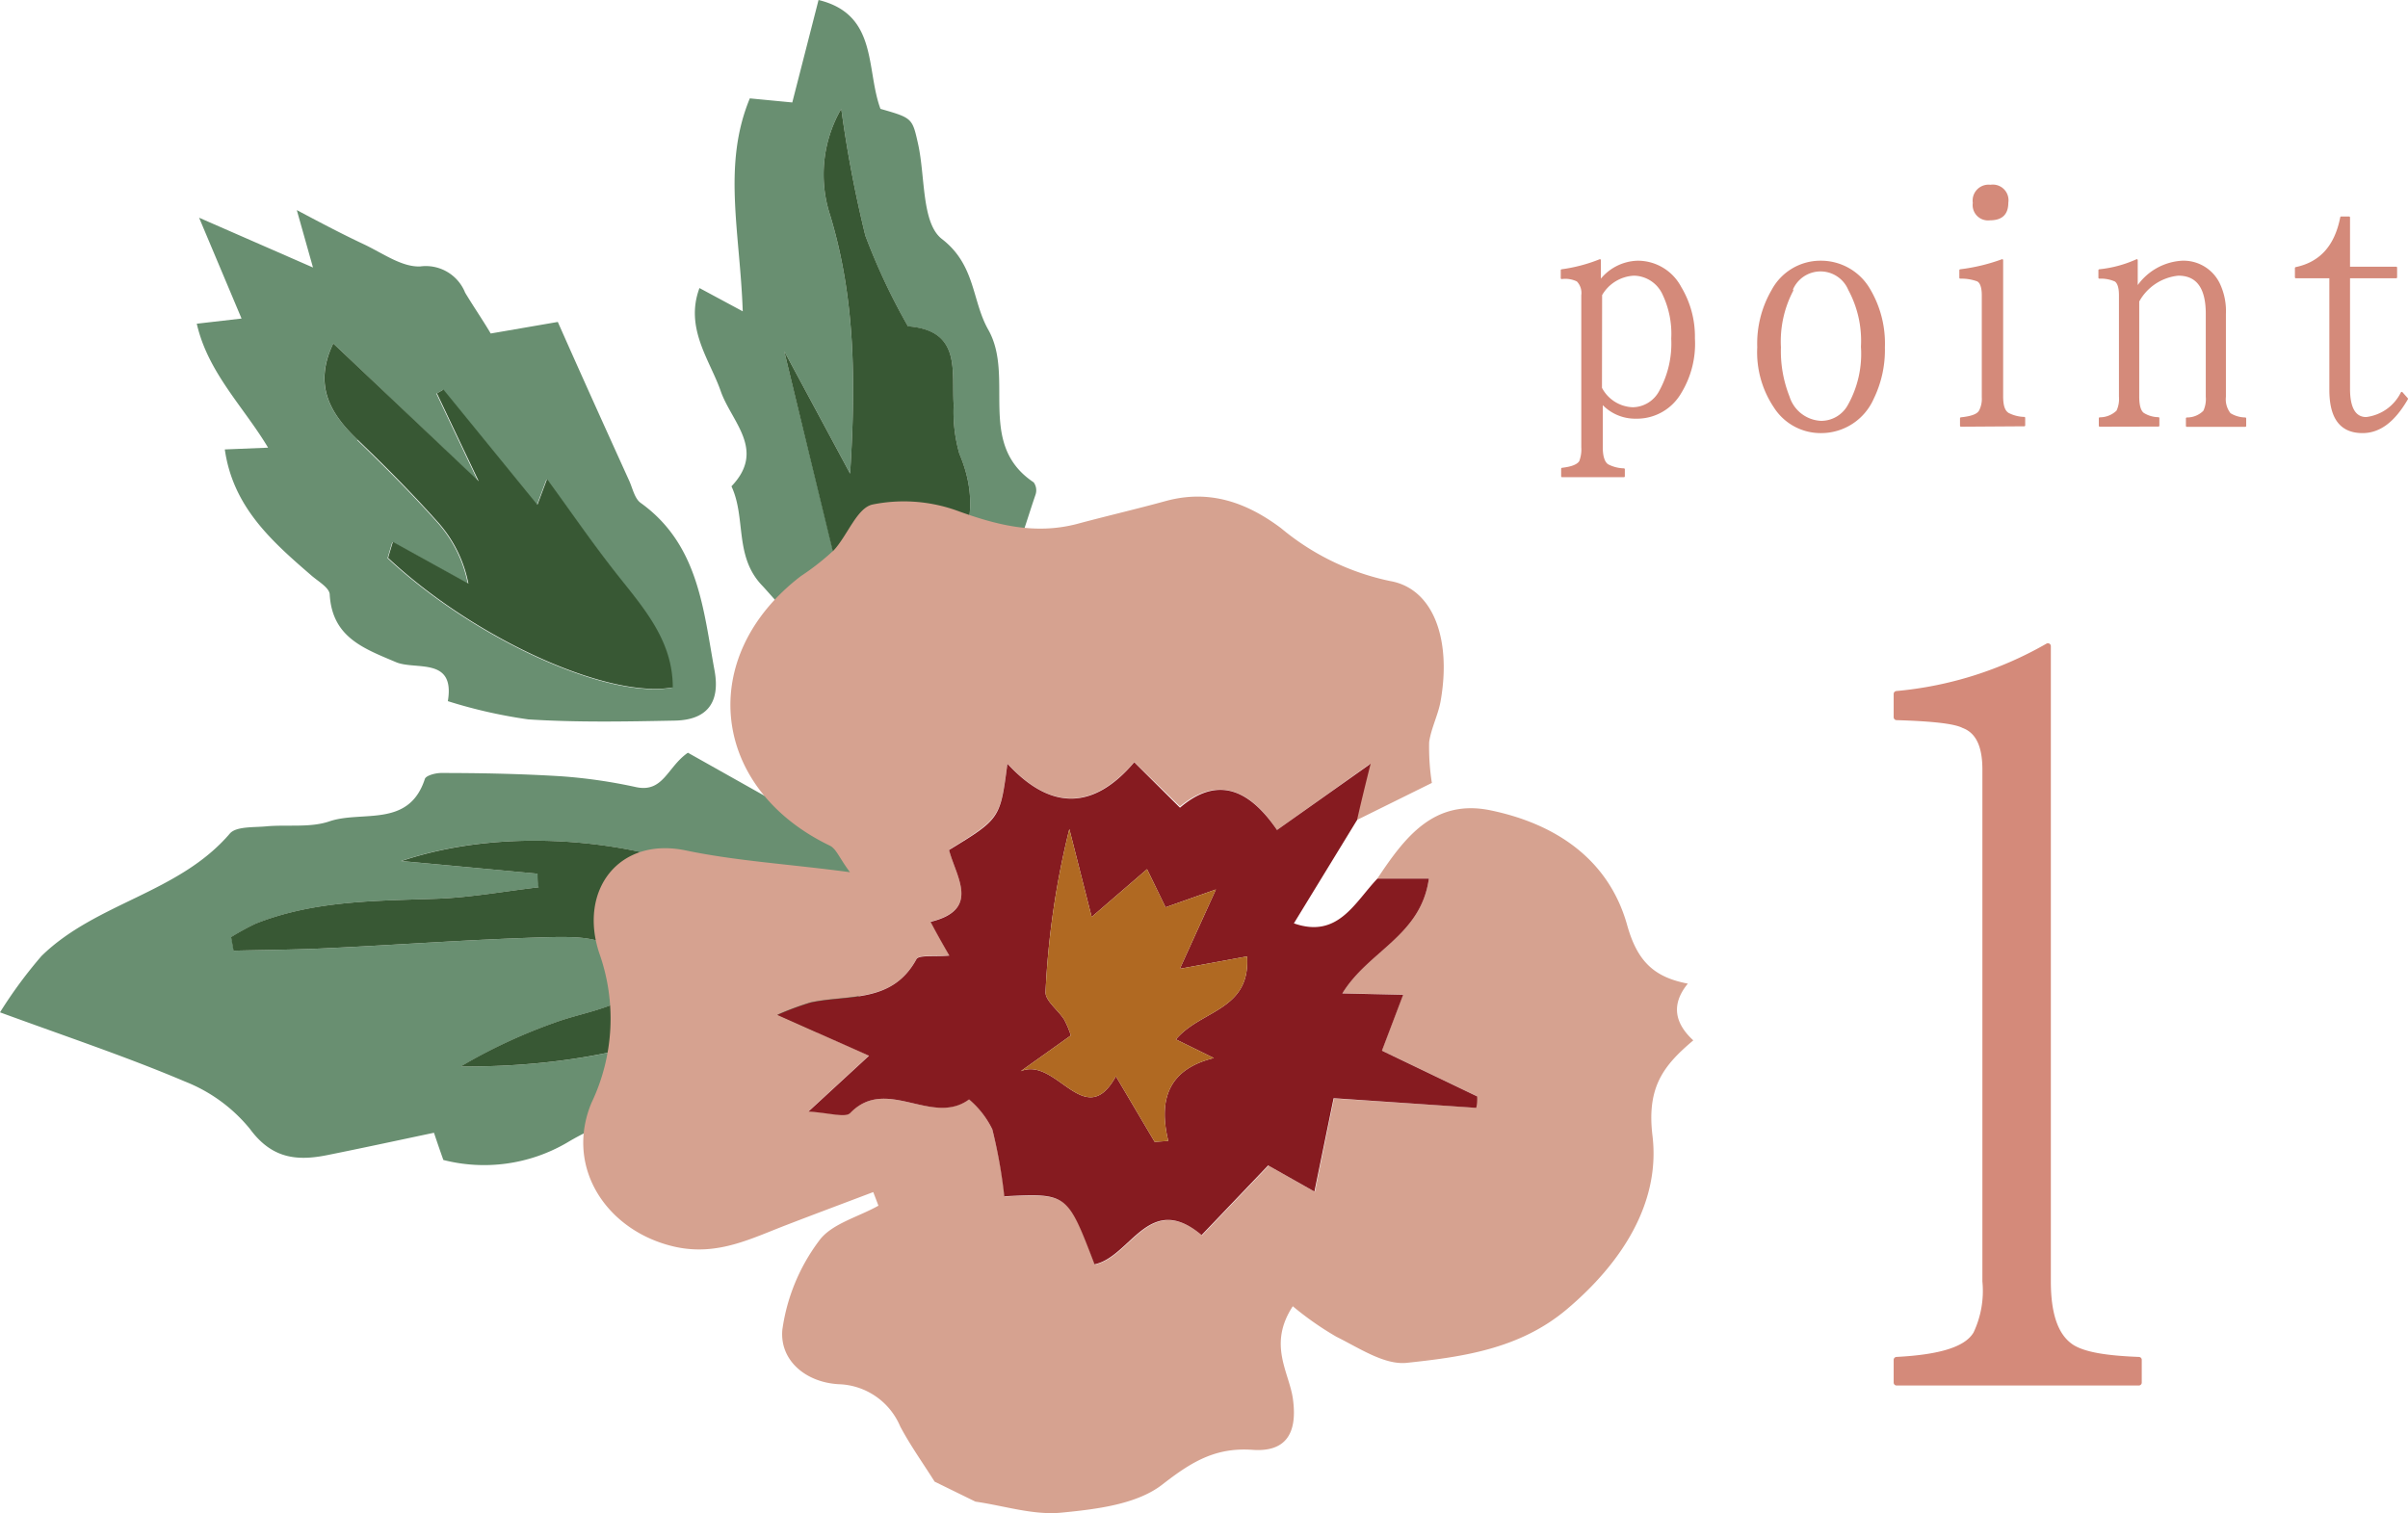
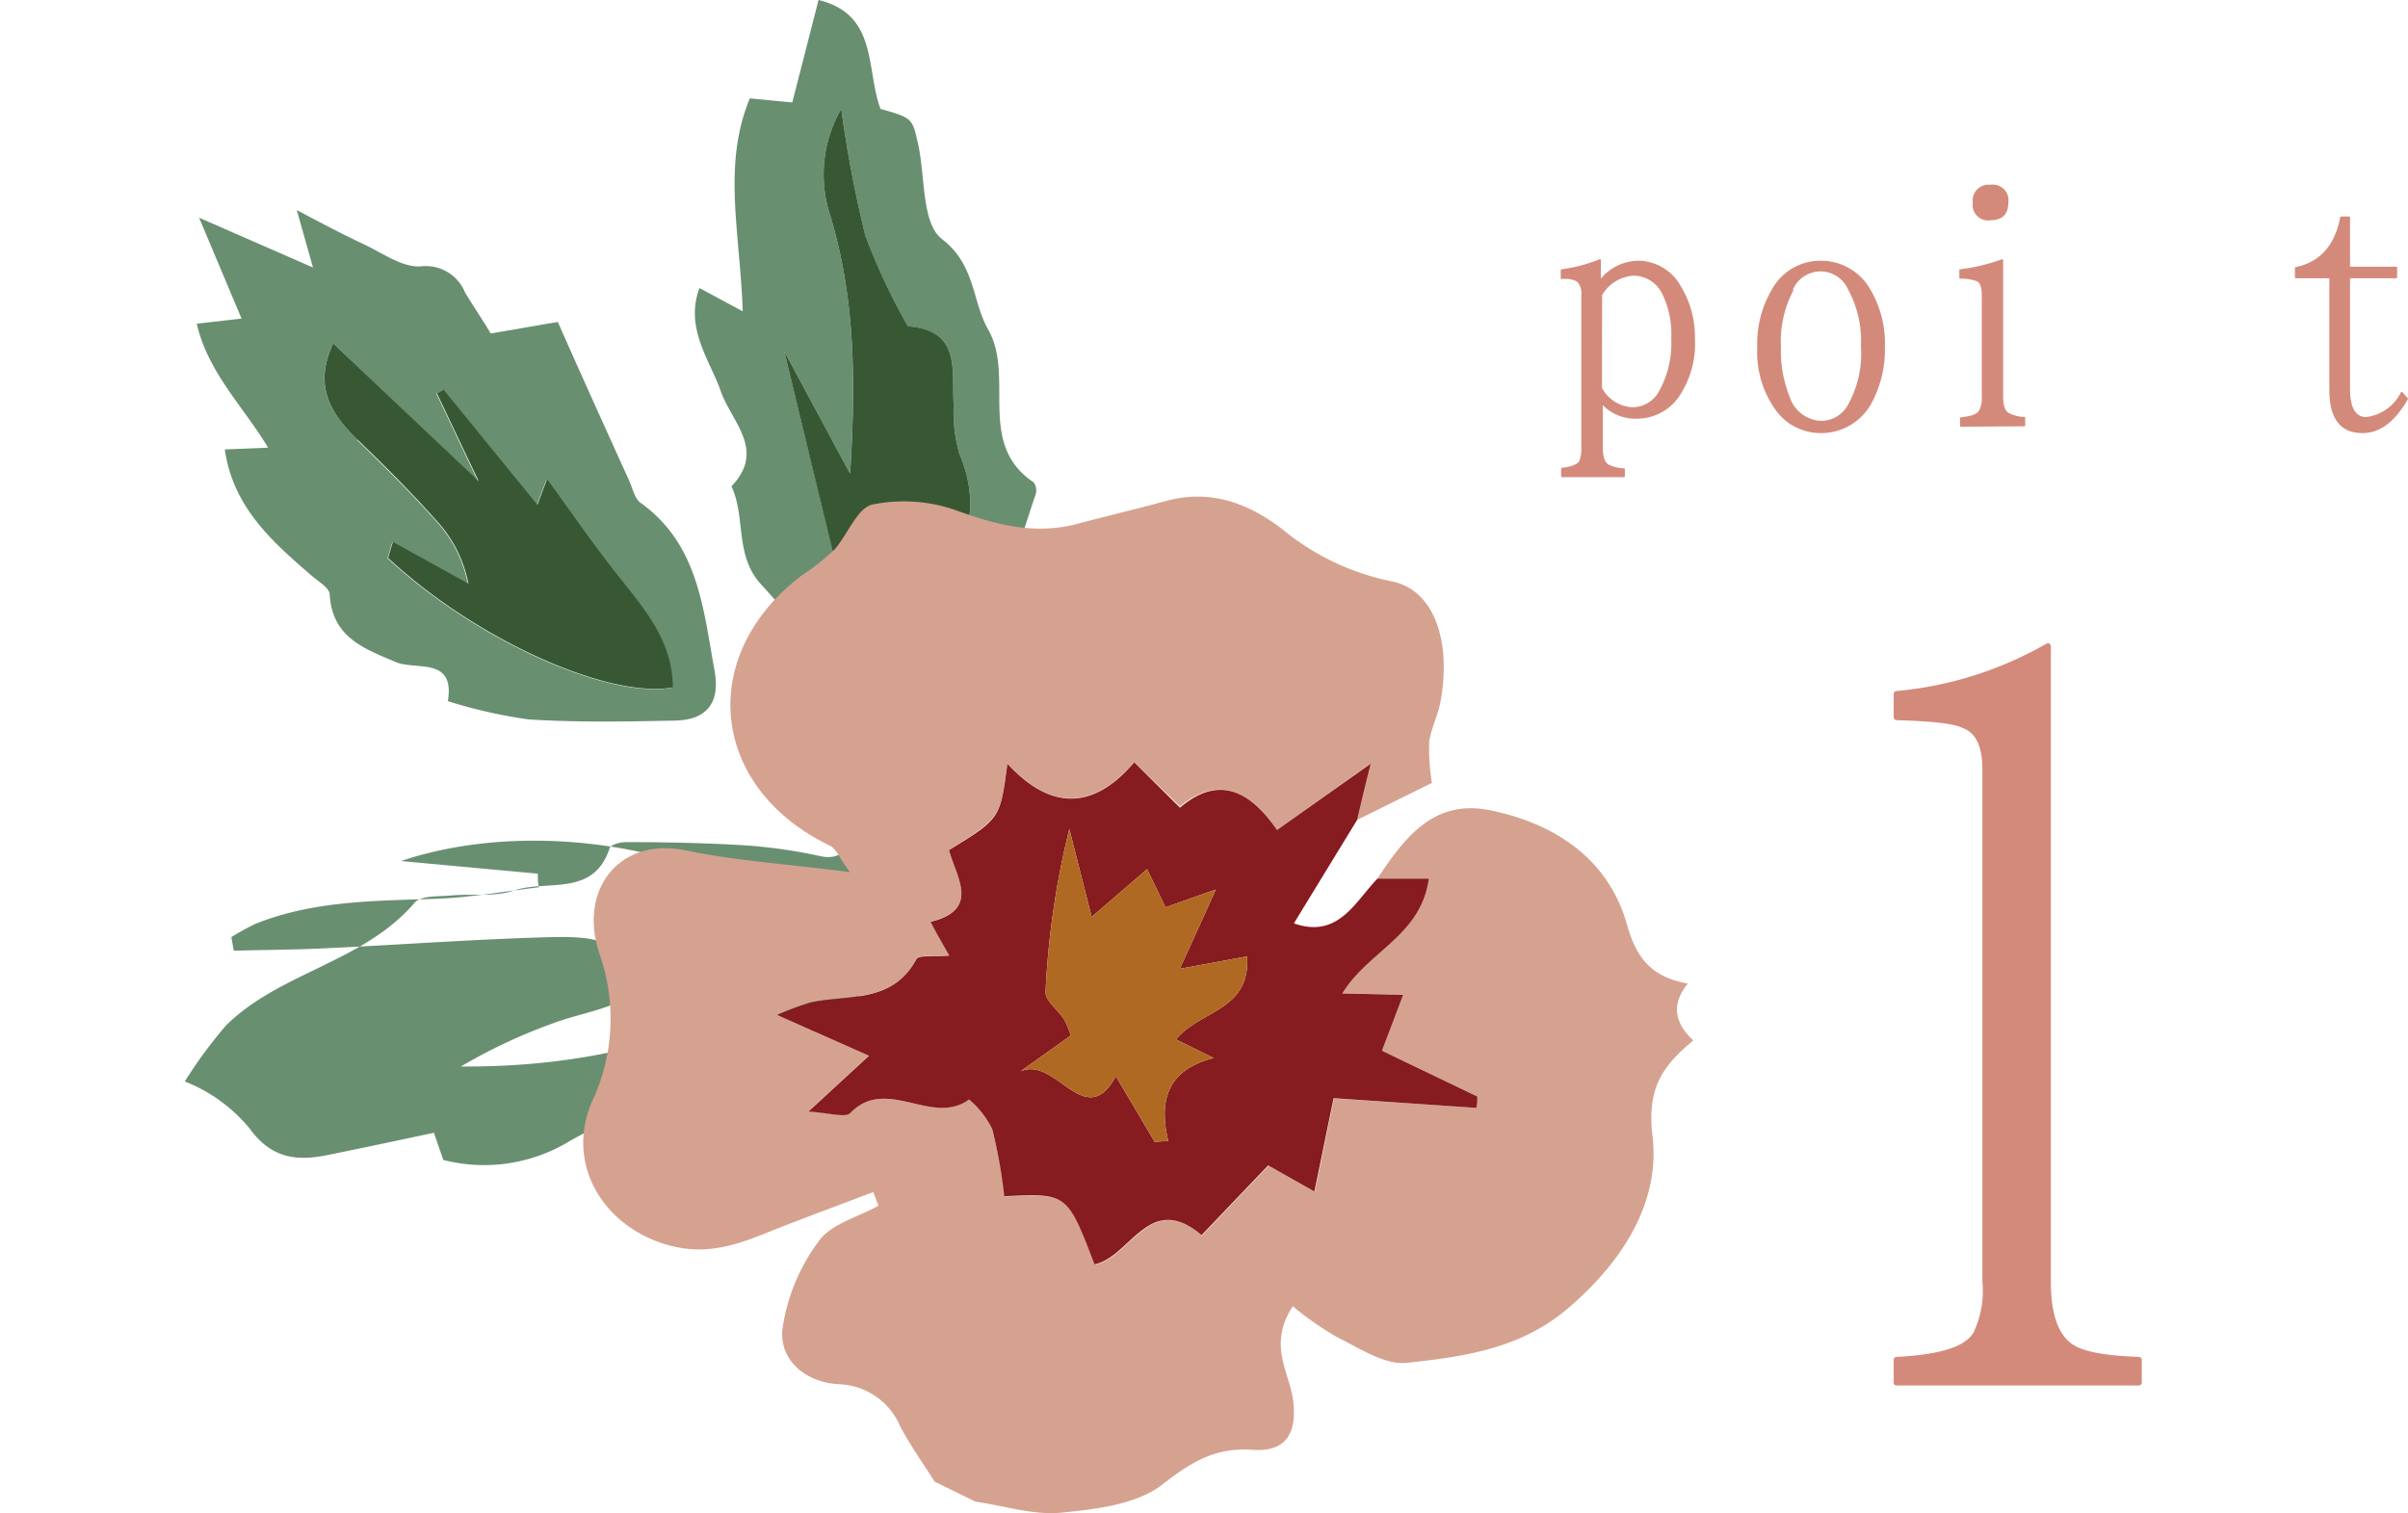
<svg xmlns="http://www.w3.org/2000/svg" width="176.95" height="111.21" viewBox="0 0 176.95 111.21">
  <defs>
    <style>.cls-1,.cls-2{fill:#d48a7a;stroke:#d48a7a;stroke-linecap:round;stroke-linejoin:round;}.cls-1{stroke-width:0.43px;}.cls-2{stroke-width:0.14px;}.cls-3{fill:#698f71;}.cls-4{fill:#385834;}.cls-5{fill:#d6a290;}.cls-6{fill:#861b20;}.cls-7{fill:#b06922;}</style>
  </defs>
  <g id="レイヤー_2" data-name="レイヤー 2">
    <g id="design">
      <path class="cls-1" d="M139.37,101.61V99.94c3.26-.17,5.18-.76,5.85-1.92a7.38,7.38,0,0,0,.67-3.85V56.56c0-1.76-.5-2.85-1.59-3.26-.67-.34-2.34-.51-4.93-.59V51a27.23,27.23,0,0,0,11.12-3.51V94.17c0,2.51.58,4.09,1.75,4.85.92.58,2.59.83,4.93.92v1.67Z" />
      <path class="cls-2" d="M114.79,35v-.55c.69-.08,1.13-.24,1.32-.52a2.48,2.48,0,0,0,.16-1.07V21.7a1.29,1.29,0,0,0-.35-1.07,2,2,0,0,0-1.16-.19v-.58a11.73,11.73,0,0,0,2.81-.74v1.56a3.57,3.57,0,0,1,2.77-1.45,3.54,3.54,0,0,1,3.14,1.89,7,7,0,0,1,1,3.74,6.89,6.89,0,0,1-1,4,3.69,3.69,0,0,1-3.27,1.84,3.27,3.27,0,0,1-2.5-1.1v3.3c0,.69.17,1.13.44,1.29a2.73,2.73,0,0,0,1.18.3V35Zm2.86-6.48A2.73,2.73,0,0,0,120,30a2.31,2.31,0,0,0,2-1.26,7.29,7.29,0,0,0,.88-3.85,6.79,6.79,0,0,0-.63-3.24,2.43,2.43,0,0,0-2.17-1.46,2.94,2.94,0,0,0-2.42,1.48Z" />
      <path class="cls-2" d="M137.37,21.29a7.76,7.76,0,0,1,1.07,4.23,8.12,8.12,0,0,1-.82,3.77,4.15,4.15,0,0,1-3.8,2.47,4,4,0,0,1-3.4-1.84,7.21,7.21,0,0,1-1.22-4.4,7.76,7.76,0,0,1,1.05-4.18,4,4,0,0,1,3.54-2.11A4.1,4.1,0,0,1,137.37,21.29Zm-5.66.05a8.08,8.08,0,0,0-.91,4.18,9.1,9.1,0,0,0,.63,3.63A2.62,2.62,0,0,0,133.82,31a2.31,2.31,0,0,0,2-1.15,7.75,7.75,0,0,0,1-4.37,7.94,7.94,0,0,0-.94-4.21,2.28,2.28,0,0,0-4.2,0Z" />
      <path class="cls-2" d="M144.1,31.29v-.55c.77-.08,1.24-.24,1.4-.55a1.94,1.94,0,0,0,.2-1V21.7c0-.6-.14-1-.42-1.1a3.47,3.47,0,0,0-1.23-.19v-.55a13.73,13.73,0,0,0,3.08-.74v10c0,.69.13,1.1.44,1.29a2.73,2.73,0,0,0,1.18.3v.55Zm3.41-16.4c0,.82-.41,1.23-1.27,1.23a1.06,1.06,0,0,1-1.2-1.21,1.1,1.1,0,0,1,1.23-1.26A1.08,1.08,0,0,1,147.51,14.89Z" />
-       <path class="cls-2" d="M154.3,31.29v-.55a1.85,1.85,0,0,0,1.29-.52,2.1,2.1,0,0,0,.19-1.07V21.7c0-.55-.11-.91-.33-1.07a2.61,2.61,0,0,0-1.18-.22v-.55a8.84,8.84,0,0,0,2.75-.74v2.06a4.25,4.25,0,0,1,3.33-1.95A2.89,2.89,0,0,1,163.12,21a4.65,4.65,0,0,1,.38,2.06v6.1a1.72,1.72,0,0,0,.36,1.26,2.19,2.19,0,0,0,1.13.33v.55H160.7v-.55a1.75,1.75,0,0,0,1.27-.52,2.1,2.1,0,0,0,.19-1.07V23.07c0-1.92-.69-2.88-2.09-2.88a3.78,3.78,0,0,0-2.94,1.95v7c0,.63.11,1.07.36,1.26a2.15,2.15,0,0,0,1.12.33v.55Z" />
      <path class="cls-2" d="M168.71,20.38V19.7c1.84-.39,2.92-1.63,3.33-3.72h.58v3.69h3.46v.71h-3.46v8.19c0,1.43.43,2.15,1.26,2.15a3.36,3.36,0,0,0,2.61-1.85l.39.44c-.94,1.62-2,2.45-3.27,2.45-1.57,0-2.37-1-2.37-3.11V20.38Z" />
-       <path class="cls-3" d="M24.06,84.89c-2.27.46-4.1.25-5.7-1.93a11.67,11.67,0,0,0-4.78-3.48C9.34,77.68,5,76.23,0,74.4a33.5,33.5,0,0,1,3.05-4.14c4-3.92,10.09-4.61,13.84-9,.47-.54,1.77-.44,2.69-.53,1.55-.14,3.22.12,4.64-.37,2.4-.81,5.82.51,7-3.11.08-.26.81-.45,1.23-.44,2.92,0,5.85.06,8.77.24a38.38,38.38,0,0,1,5.53.8c2,.42,2.29-1.49,3.8-2.53L69.15,65.78a17.44,17.44,0,0,1-1.92,3.16,63.47,63.47,0,0,1-7.66,7.38c-2.85,2.1-6.15,4.72-9.37,4.9A20,20,0,0,0,41.63,84a12.08,12.08,0,0,1-9.05,1.25c-.24-.67-.47-1.34-.69-2C29.24,83.81,26.65,84.37,24.06,84.89ZM39.52,64.21c0,.34,0,.68.08,1-2.49.29-5,.75-7.46.84-4.51.16-9,.12-13.31,1.82a18.76,18.76,0,0,0-1.83,1l.18,1c2.26-.06,4.53-.07,6.79-.18,5.29-.25,10.58-.64,15.88-.8,4.24-.13,4.73.14,8.17,2.71-1.82,2.49-4.75,2.63-7.28,3.57a39.7,39.7,0,0,0-6.87,3.21c9.83.07,18.91-2.29,27-8-4.73-7.12-20.16-10.88-31.4-7.1Z" />
+       <path class="cls-3" d="M24.06,84.89c-2.27.46-4.1.25-5.7-1.93a11.67,11.67,0,0,0-4.78-3.48a33.5,33.5,0,0,1,3.05-4.14c4-3.92,10.09-4.61,13.84-9,.47-.54,1.77-.44,2.69-.53,1.55-.14,3.22.12,4.64-.37,2.4-.81,5.82.51,7-3.11.08-.26.81-.45,1.23-.44,2.92,0,5.85.06,8.77.24a38.38,38.38,0,0,1,5.53.8c2,.42,2.29-1.49,3.8-2.53L69.15,65.78a17.44,17.44,0,0,1-1.92,3.16,63.47,63.47,0,0,1-7.66,7.38c-2.85,2.1-6.15,4.72-9.37,4.9A20,20,0,0,0,41.63,84a12.08,12.08,0,0,1-9.05,1.25c-.24-.67-.47-1.34-.69-2C29.24,83.81,26.65,84.37,24.06,84.89ZM39.52,64.21c0,.34,0,.68.08,1-2.49.29-5,.75-7.46.84-4.51.16-9,.12-13.31,1.82a18.76,18.76,0,0,0-1.83,1l.18,1c2.26-.06,4.53-.07,6.79-.18,5.29-.25,10.58-.64,15.88-.8,4.24-.13,4.73.14,8.17,2.71-1.82,2.49-4.75,2.63-7.28,3.57a39.7,39.7,0,0,0-6.87,3.21c9.83.07,18.91-2.29,27-8-4.73-7.12-20.16-10.88-31.4-7.1Z" />
      <path class="cls-3" d="M46.24,35.34c.25.56.4,1.31.84,1.62,4.26,3.06,4.6,7.83,5.43,12.33.44,2.43-.64,3.63-2.93,3.67-3.58.07-7.18.14-10.76-.09a36.49,36.49,0,0,1-5.91-1.34c.55-3.29-2.38-2.25-3.82-2.87-2.36-1-4.67-1.82-4.86-4.95,0-.52-.89-1-1.41-1.47-2.88-2.49-5.7-5-6.3-9.21l3.18-.13c-1.79-3-4.42-5.51-5.24-9.11l3.29-.38L14.63,16,23,19.66l-1.19-4.22c1.88,1,3.37,1.78,4.9,2.5,1.37.64,2.82,1.71,4.18,1.64a3.11,3.11,0,0,1,3.29,1.93c.6,1,1.29,2,1.88,3l4.93-.85C42.69,27.5,44.46,31.42,46.24,35.34Zm-20-3c2,1.93,4,3.93,5.85,6a9.46,9.46,0,0,1,2.29,4.57l-5.55-3.07c-.12.4-.24.79-.35,1.18,6.31,5.91,16.15,10.39,20.91,9.52,0-3.34-2-5.67-3.93-8.11s-3.48-4.72-5.3-7.2l-.71,1.89-6.9-8.47-.48.28c.89,1.88,1.78,3.76,3.07,6.46L24.49,25.24C23,28.33,24.27,30.4,26.28,32.32Z" />
      <path class="cls-3" d="M64.7,8c2.33.67,2.34.67,2.76,2.56.54,2.4.25,5.83,1.75,7,2.48,1.91,2.2,4.51,3.4,6.65,2,3.49-.89,8.41,3.35,11.24a1,1,0,0,1,.14.89c-1.3,3.78-2.17,7.89-5.74,10.32a85.18,85.18,0,0,1-7.9,4.29,96.65,96.65,0,0,0-6.4-7.86c-2.14-2.17-1.21-5-2.31-7.35,2.56-2.67,0-4.73-.79-7s-2.66-4.62-1.56-7.57l3.18,1.71c-.2-5.84-1.51-10.75.52-15.65l3.12.3L60.15,0C64.53,1.06,63.62,5.09,64.7,8Zm2.06,37.67c3.2-3.47,5.94-7.13,3.74-12.31a11.16,11.16,0,0,1-.42-3.59c-.16-2.5.59-5.48-3.36-5.78a46.27,46.27,0,0,1-3.13-6.66A90.18,90.18,0,0,1,61.82,8,9.62,9.62,0,0,0,61,15.81c1.82,6,1.91,12.08,1.47,19l-4.84-9c1.82,7.43,3.58,14.65,5.48,22.44A21.79,21.79,0,0,0,66.76,45.66Z" />
-       <path class="cls-4" d="M29.5,63.28l10,.93c0,.34,0,.68.08,1-2.49.29-5,.75-7.46.84-4.51.16-9,.12-13.31,1.82a18.76,18.76,0,0,0-1.83,1l.18,1c2.26-.06,4.53-.07,6.79-.18,5.29-.25,10.58-.64,15.88-.8,4.24-.13,4.73.14,8.17,2.71-1.82,2.49-4.75,2.63-7.28,3.57a39.7,39.7,0,0,0-6.87,3.21c9.83.07,18.91-2.29,27-8C56.17,63.26,40.74,59.5,29.5,63.28Z" />
      <path class="cls-4" d="M24.49,25.24c-1.47,3.09-.22,5.16,1.79,7.08s4,3.93,5.85,6a9.46,9.46,0,0,1,2.29,4.57l-5.55-3.07c-.12.4-.24.79-.35,1.18,6.31,5.91,16.15,10.39,20.92,9.52,0-3.34-2-5.67-3.94-8.11s-3.48-4.72-5.3-7.2l-.71,1.89-6.9-8.47-.48.28c.89,1.88,1.78,3.76,3.07,6.46Z" />
      <path class="cls-4" d="M63.09,48.28a21.79,21.79,0,0,0,3.67-2.62c3.2-3.47,5.94-7.13,3.74-12.31a11.16,11.16,0,0,1-.42-3.59c-.16-2.5.59-5.48-3.36-5.78a46.27,46.27,0,0,1-3.13-6.66A90.18,90.18,0,0,1,61.82,8,9.62,9.62,0,0,0,61,15.81c1.82,6,1.91,12.08,1.47,19l-4.84-9C59.43,33.27,61.19,40.49,63.09,48.28Z" />
      <path class="cls-5" d="M124.43,76.46c-2.18,1.84-3.43,3.42-3,7,.6,4.94-2.26,9.36-6.29,12.76-3.46,2.92-7.64,3.5-11.77,3.94-1.64.17-3.51-1.1-5.17-1.92A22.91,22.91,0,0,1,95,96c-1.83,2.8-.3,4.79,0,6.75.37,2.55-.47,4-3,3.8-2.71-.18-4.46.9-6.57,2.54-1.89,1.48-4.88,1.83-7.44,2.08-2.06.2-4.2-.51-6.31-.81l-3-1.47c-.85-1.35-1.78-2.65-2.53-4.06a5.07,5.07,0,0,0-4.53-3.1c-2.43-.14-4.33-1.76-4.13-4a14.14,14.14,0,0,1,2.69-6.53c.9-1.26,2.88-1.75,4.37-2.59-.12-.33-.25-.66-.38-1-2.11.8-4.23,1.59-6.33,2.4-2.62,1-5.06,2.29-8.15,1.64-5-1.07-8.23-5.76-6.23-10.59a14.35,14.35,0,0,0,.58-11c-1.55-4.64,1.44-8.58,6.35-7.56,3.73.78,7.57,1,12.07,1.6-.76-1-1-1.72-1.48-1.95-8.78-4.23-9.84-13.9-2.13-19.81a18.26,18.26,0,0,0,2.43-1.91c1-1.09,1.7-3.1,2.83-3.35a11.56,11.56,0,0,1,6.19.44c2.93,1.07,5.72,1.78,8.79,1,2.19-.59,4.4-1.1,6.58-1.7,3.2-.87,5.94.1,8.47,2a18.36,18.36,0,0,0,8,3.88c3.2.55,4.53,4.3,3.72,8.84-.18,1-.7,2-.84,3a16.79,16.79,0,0,0,.2,3l-5.58,2.76c.29-1.18.58-2.36,1-4.14L93.84,61c-2-3-4.38-4-7.13-1.73L83.35,56c-3,3.49-6.11,3.6-9.32.11-.53,4-.53,4-4.29,6.34.51,2,2.35,4.38-1.36,5.28.4.72.8,1.45,1.38,2.48-1.14.1-2.25-.06-2.42.27-1.74,3.26-5,2.58-7.77,3.18a21.76,21.76,0,0,0-2.45.91l6.74,3-4.45,4.1c1.6.09,2.72.47,3.07.11,2.66-2.7,6,1,8.73-1A6.69,6.69,0,0,1,72.92,83a37.22,37.22,0,0,1,.91,4.94c4.66-.22,4.66-.22,6.63,5,2.66-.55,4-5.4,7.87-2.15l4.89-5.12,3.4,1.92c.51-2.48.94-4.59,1.41-6.86l10.44.68c0-.28,0-.56.07-.84l-7-3.36,1.56-4.11L98.64,73c1.92-3.14,5.78-4.23,6.36-8.44l-3.78,0c2-3,4.14-5.88,8.34-5,4.8,1,8.65,3.62,10,8.39.75,2.72,2,3.87,4.47,4.34C122.79,73.8,123.05,75.19,124.43,76.46Z" />
      <path class="cls-6" d="M101.22,64.57l3.78,0c-.58,4.21-4.44,5.3-6.36,8.44l4.47.1-1.56,4.11,7,3.36c0,.28,0,.56-.07.84L98,80.71c-.47,2.27-.9,4.38-1.41,6.86l-3.4-1.92-4.89,5.12c-3.87-3.25-5.21,1.6-7.87,2.15-2-5.23-2-5.23-6.63-5A37.22,37.22,0,0,0,72.92,83a6.69,6.69,0,0,0-1.71-2.2c-2.72,2-6.07-1.75-8.73,1-.35.36-1.47,0-3.07-.11l4.45-4.1-6.74-3a21.76,21.76,0,0,1,2.45-.91c2.77-.6,6,.08,7.77-3.18.17-.33,1.28-.17,2.42-.27-.58-1-1-1.76-1.38-2.48,3.71-.9,1.87-3.31,1.36-5.28,3.76-2.3,3.76-2.3,4.29-6.34,3.21,3.49,6.36,3.38,9.32-.11l3.36,3.34C89.46,57,91.79,58,93.84,61l6.88-4.87c-.45,1.78-.74,3-1,4.14l-4.64,7.59C98.32,69,99.54,66.33,101.22,64.57ZM86.41,76.39c1.83-2.18,5.49-2.11,5.23-6.1l-4.94.91,2.65-5.83-3.7,1.31-1.36-2.8-4.07,3.51c-.68-2.69-1.16-4.57-1.64-6.46a61.27,61.27,0,0,0-1.75,12c0,.63.92,1.3,1.37,2a6.92,6.92,0,0,1,.49,1.17L75,78.73c2.64-1.12,4.72,4.51,7,.37l2.85,4.82,1-.07c-.76-3.12.08-5.29,3.35-6.09Z" />
      <path class="cls-7" d="M86.41,76.39c1.83-2.18,5.49-2.11,5.23-6.1l-4.94.91,2.65-5.83-3.7,1.31-1.36-2.8-4.07,3.51c-.68-2.69-1.16-4.57-1.64-6.46a61.27,61.27,0,0,0-1.75,12c0,.63.92,1.3,1.37,2a6.92,6.92,0,0,1,.49,1.17L75,78.73c2.64-1.12,4.72,4.51,7,.37l2.85,4.82,1-.07c-.76-3.12.08-5.29,3.35-6.09Z" />
    </g>
  </g>
</svg>